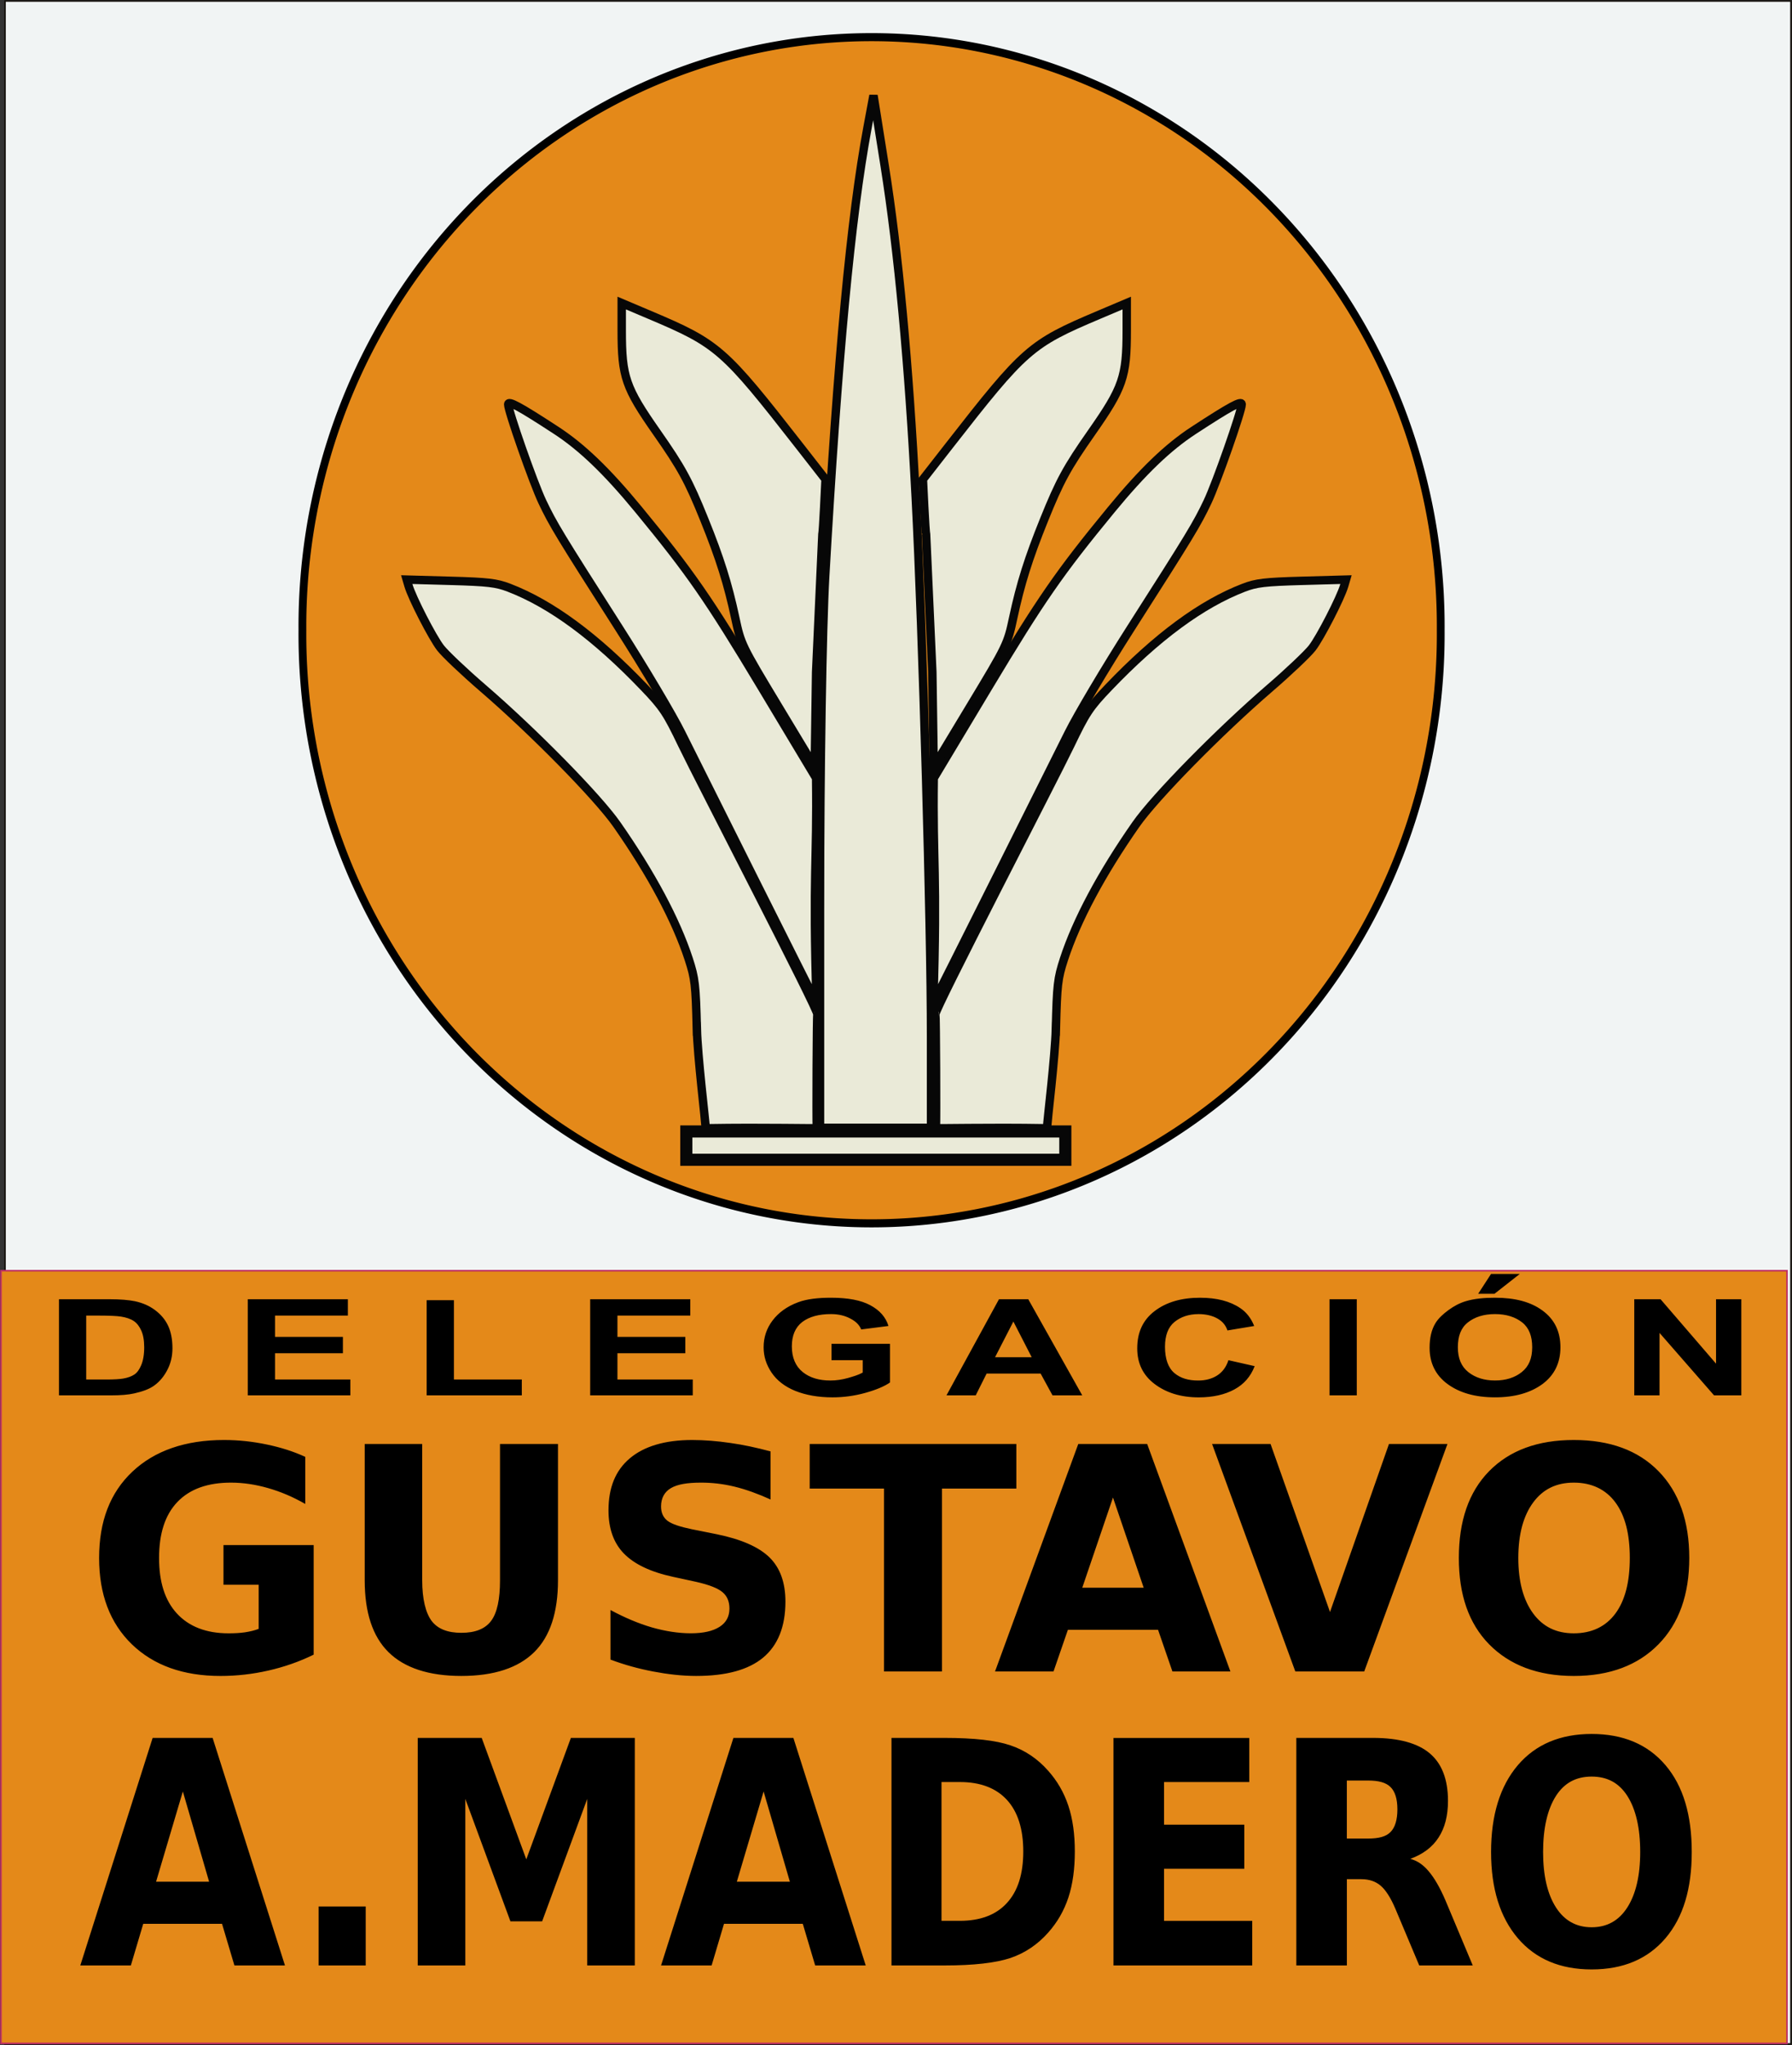
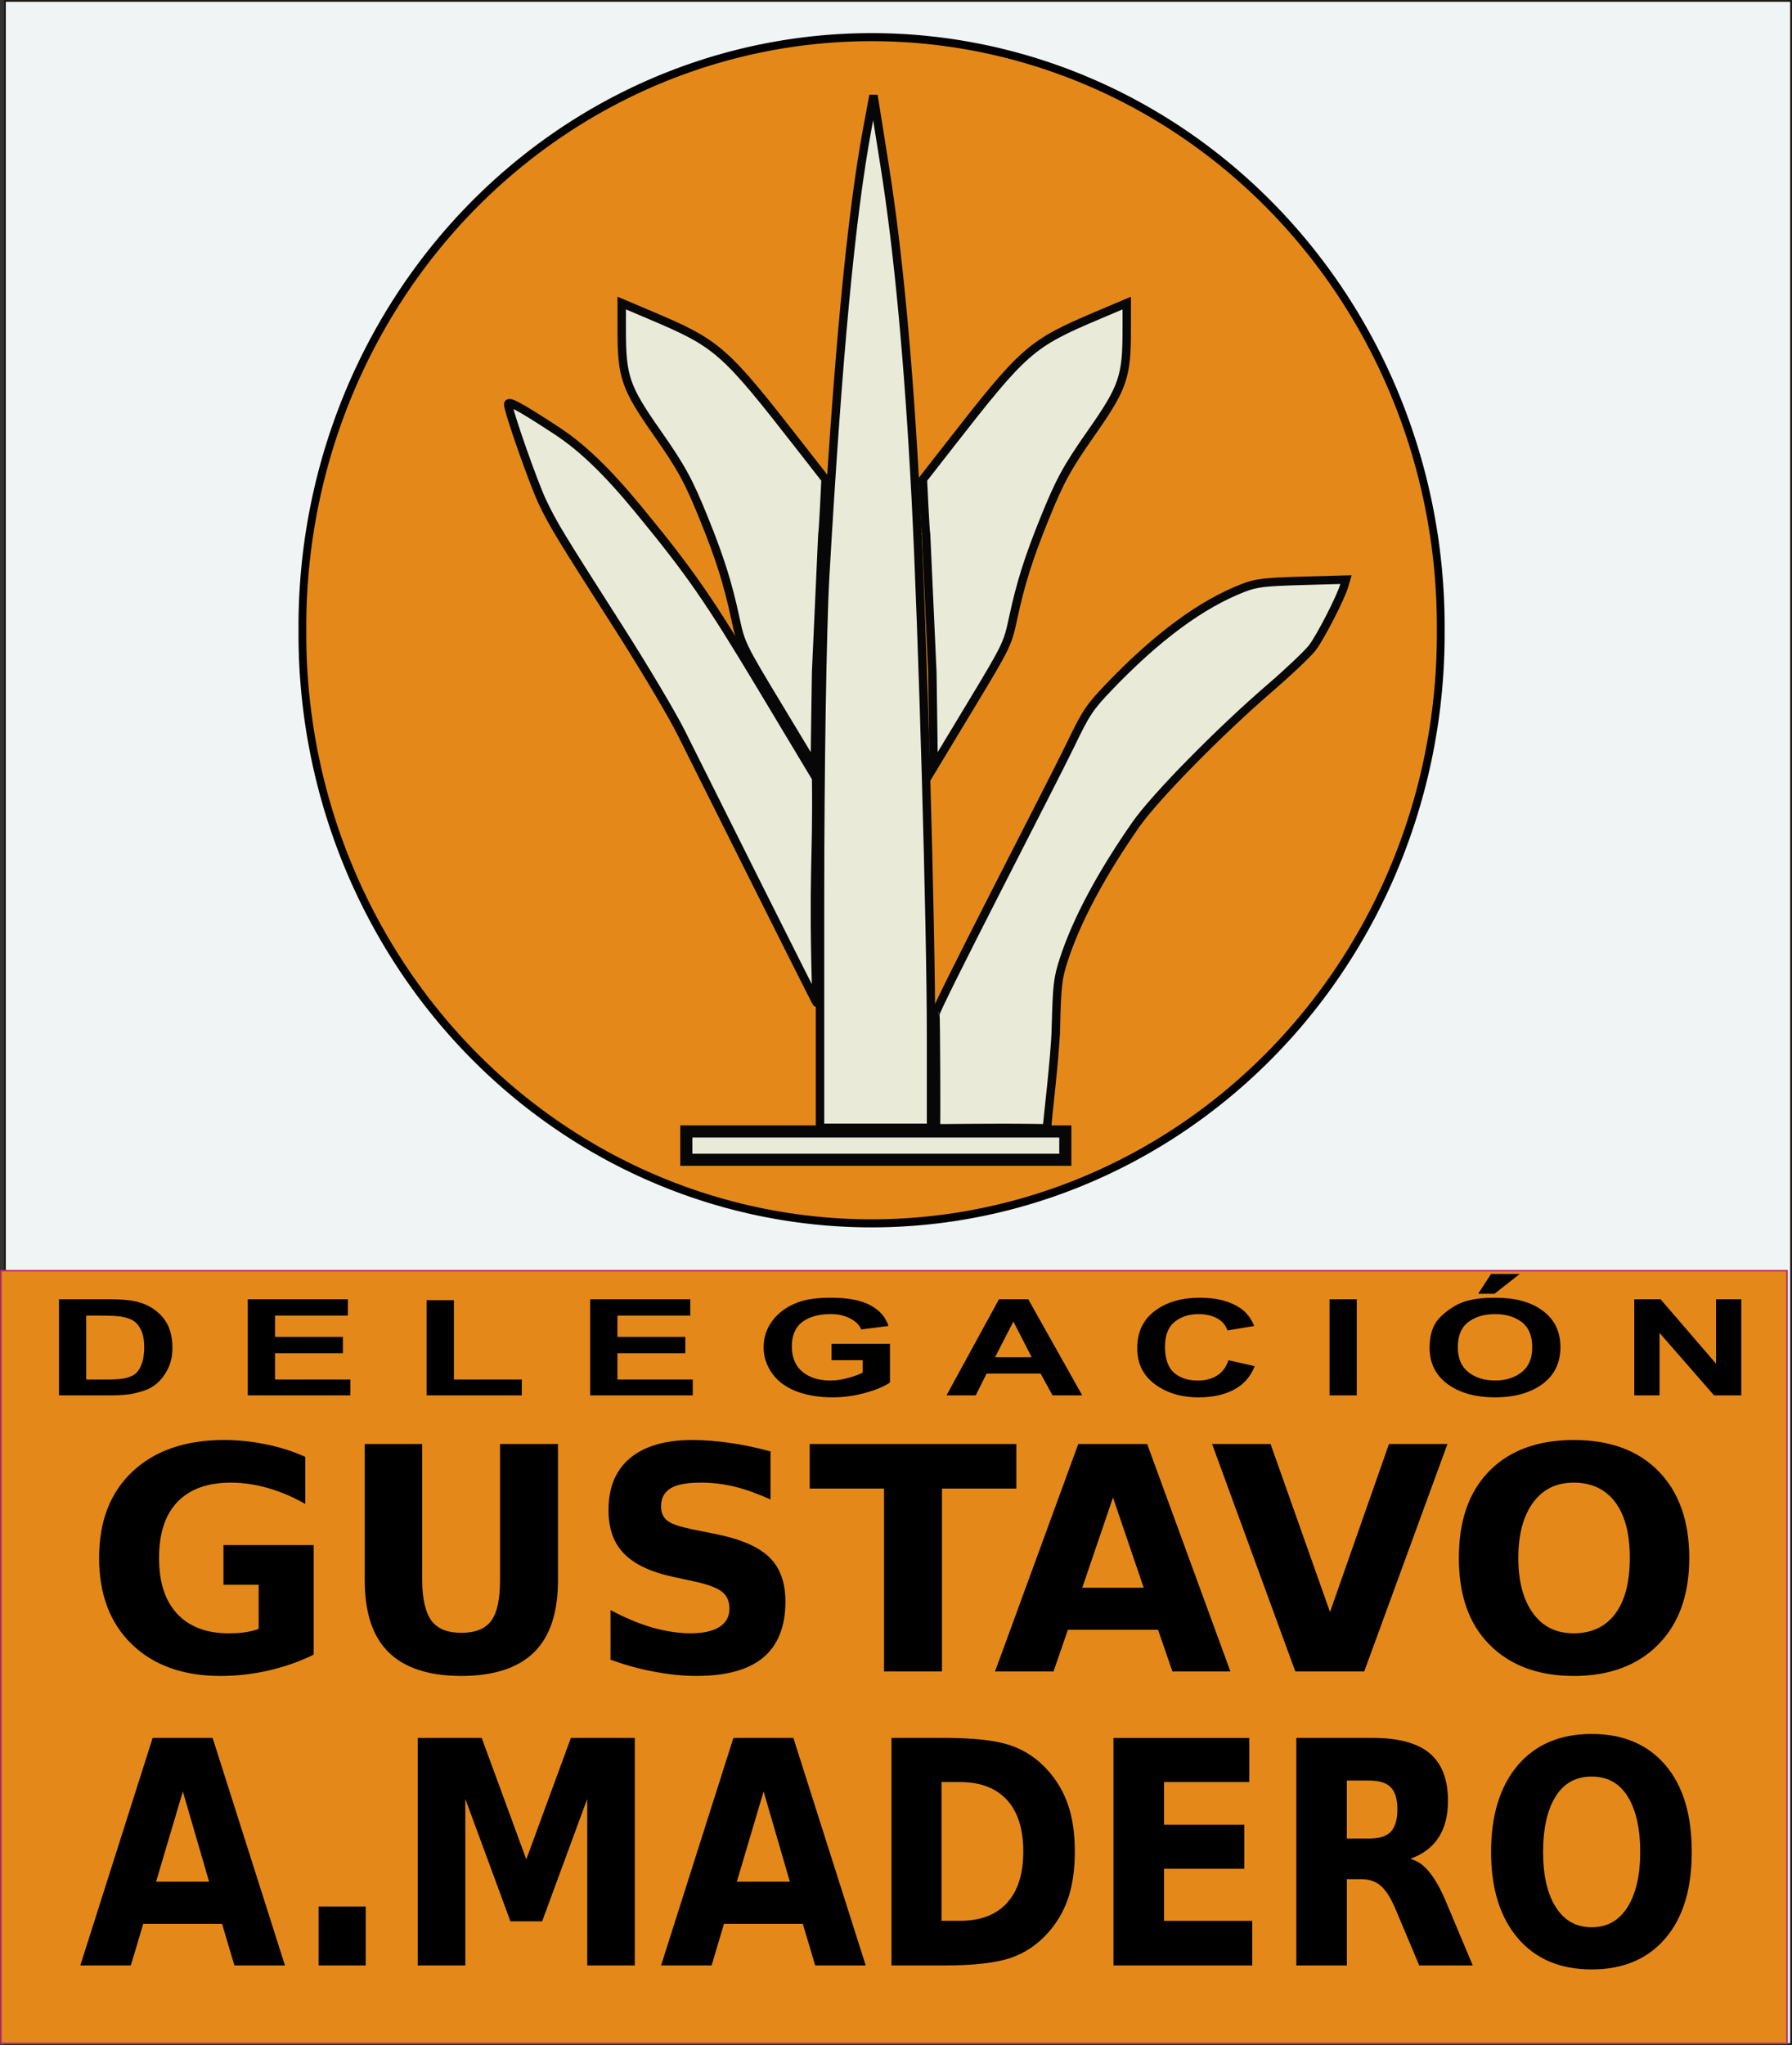
<svg xmlns="http://www.w3.org/2000/svg" xmlns:ns1="http://sodipodi.sourceforge.net/DTD/sodipodi-0.dtd" xmlns:ns2="http://www.inkscape.org/namespaces/inkscape" width="113.01" height="128.919" id="svg2" ns1:version="0.32" ns2:version="0.47 r22583" ns1:docname="DEL Gustavo A Madero.svg" ns2:output_extension="org.inkscape.output.svg.inkscape" version="1.0">
  <rect width="100%" height="100%" fill="#333333" stroke="none" />
  <defs id="defs4">
    <ns2:perspective ns1:type="inkscape:persp3d" ns2:vp_x="0 : 526.18109 : 1" ns2:vp_y="0 : 1000 : 0" ns2:vp_z="744.09448 : 526.18109 : 1" ns2:persp3d-origin="372.04724 : 350.78739 : 1" id="perspective10" />
    <ns2:perspective id="perspective2447" ns2:persp3d-origin="372.04724 : 350.78739 : 1" ns2:vp_z="744.09448 : 526.18109 : 1" ns2:vp_y="0 : 1000 : 0" ns2:vp_x="0 : 526.18109 : 1" ns1:type="inkscape:persp3d" />
    <ns2:perspective id="perspective3426" ns2:persp3d-origin="372.04724 : 350.78739 : 1" ns2:vp_z="744.09448 : 526.18109 : 1" ns2:vp_y="0 : 1000 : 0" ns2:vp_x="0 : 526.18109 : 1" ns1:type="inkscape:persp3d" />
    <ns2:perspective id="perspective3637" ns2:persp3d-origin="372.04724 : 350.78739 : 1" ns2:vp_z="744.09448 : 526.18109 : 1" ns2:vp_y="0 : 1000 : 0" ns2:vp_x="0 : 526.18109 : 1" ns1:type="inkscape:persp3d" />
    <ns2:perspective id="perspective4597" ns2:persp3d-origin="372.04724 : 350.78739 : 1" ns2:vp_z="744.09448 : 526.18109 : 1" ns2:vp_y="0 : 1000 : 0" ns2:vp_x="0 : 526.18109 : 1" ns1:type="inkscape:persp3d" />
    <ns2:perspective id="perspective5099" ns2:persp3d-origin="372.04724 : 350.78739 : 1" ns2:vp_z="744.09448 : 526.18109 : 1" ns2:vp_y="0 : 1000 : 0" ns2:vp_x="0 : 526.18109 : 1" ns1:type="inkscape:persp3d" />
    <ns2:perspective id="perspective2550" ns2:persp3d-origin="372.04724 : 350.78739 : 1" ns2:vp_z="744.09448 : 526.18109 : 1" ns2:vp_y="0 : 1000 : 0" ns2:vp_x="0 : 526.18109 : 1" ns1:type="inkscape:persp3d" />
  </defs>
  <ns1:namedview id="base" pagecolor="#ffffff" bordercolor="#666666" borderopacity="1.0" ns2:pageopacity="0.0" ns2:pageshadow="2" ns2:zoom="1.979899" ns2:cx="30.307076" ns2:cy="50.418159" ns2:document-units="px" ns2:current-layer="layer1" showgrid="false" ns2:window-width="1280" ns2:window-height="712" ns2:window-x="0" ns2:window-y="22" ns2:window-maximized="0" />
  <g ns2:label="Capa 1" ns2:groupmode="layer" id="layer1" transform="translate(-51.203,-241.147)" ns1:insensitive="true">
    <g id="g3340" transform="translate(-164.655,-236.376)">
      <rect y="477.585" x="216.173" height="128.794" width="112.632" id="rect3328" style="fill:#f1f4f4;fill-opacity:1;stroke:#15120d;stroke-width:0.1;stroke-linecap:butt;stroke-linejoin:miter;stroke-miterlimit:4;stroke-opacity:1;stroke-dasharray:none" />
      <rect y="557.632" x="215.92" height="48.712" width="112.632" id="rect3330" style="fill:#e48919;fill-opacity:1;stroke:#bf3065;stroke-width:0.1;stroke-linecap:butt;stroke-linejoin:miter;stroke-miterlimit:4;stroke-opacity:1;stroke-dasharray:none" />
      <path transform="matrix(1.675,0,0,1.733,-405.16,-363.861)" d="m 425,508.434 a 21.429,21.429 0 1 1 -42.857,0 21.429,21.429 0 1 1 42.857,0 z" ns1:ry="21.428572" ns1:rx="21.428572" ns1:cy="508.43362" ns1:cx="403.57144" id="path2455" style="fill:#e48919;fill-opacity:1;stroke:#000000;stroke-width:0.293;stroke-linecap:butt;stroke-linejoin:miter;stroke-miterlimit:0;stroke-opacity:1;stroke-dasharray:none" ns1:type="arc" />
    </g>
    <path style="font-size:14.087px;font-style:normal;font-weight:normal;line-height:125%;fill:#000000;fill-opacity:1;stroke:none;font-family:Bitstream Vera Sans" d="m 94.031,80.312 -0.812,1.25 1.031,0 1.594,-1.25 -1.812,0 z m -41.625,1.5 c -0.813,6e-6 -1.517,0.079 -2.062,0.281 -0.716,0.263 -1.253,0.664 -1.625,1.156 -0.372,0.492 -0.563,1.054 -0.562,1.688 -10e-7,0.583 0.167,1.096 0.5,1.594 0.333,0.495 0.838,0.888 1.5,1.156 0.662,0.265 1.453,0.406 2.344,0.406 0.701,0 1.381,-0.093 2.062,-0.281 0.685,-0.191 1.202,-0.407 1.562,-0.656 l 0,-2.438 -3.688,0 0,1.031 1.969,0 0,0.781 c -0.259,0.144 -0.574,0.241 -0.938,0.344 -0.36,0.1 -0.734,0.156 -1.094,0.156 -0.728,10e-7 -1.301,-0.172 -1.75,-0.531 -0.449,-0.362 -0.688,-0.903 -0.688,-1.625 -2e-6,-0.669 0.215,-1.191 0.656,-1.531 0.445,-0.34 1.062,-0.5 1.812,-0.5 0.495,5e-6 0.89,0.107 1.219,0.281 0.333,0.171 0.567,0.389 0.688,0.688 l 1.719,-0.219 C 55.861,83.035 55.471,82.596 54.875,82.281 54.283,81.963 53.463,81.813 52.406,81.812 z m 23.281,0 c -1.192,6e-6 -2.143,0.283 -2.875,0.844 -0.732,0.558 -1.094,1.332 -1.094,2.344 -10e-7,0.957 0.366,1.697 1.094,2.25 0.728,0.55 1.651,0.844 2.781,0.844 0.914,0 1.658,-0.179 2.25,-0.5 0.596,-0.323 1.026,-0.805 1.281,-1.469 L 77.469,85.75 c -0.143,0.445 -0.39,0.761 -0.719,0.969 -0.329,0.207 -0.731,0.313 -1.188,0.312 -0.619,10e-7 -1.113,-0.143 -1.5,-0.469 -0.387,-0.326 -0.594,-0.888 -0.594,-1.656 -2e-6,-0.724 0.203,-1.239 0.594,-1.562 0.395,-0.323 0.9,-0.5 1.531,-0.5 0.457,5e-6 0.87,0.099 1.188,0.281 0.321,0.182 0.524,0.435 0.625,0.75 l 1.688,-0.281 c -0.194,-0.487 -0.488,-0.865 -0.875,-1.125 -0.65,-0.44 -1.49,-0.656 -2.531,-0.656 z m 18.594,0 c -0.693,6e-6 -1.313,0.058 -1.844,0.219 -0.399,0.119 -0.757,0.316 -1.094,0.562 -0.333,0.246 -0.619,0.503 -0.812,0.812 -0.259,0.42 -0.375,0.943 -0.375,1.562 -10e-7,0.968 0.378,1.728 1.125,2.281 0.747,0.55 1.734,0.844 3,0.844 1.25,0 2.253,-0.291 3,-0.844 0.747,-0.556 1.125,-1.331 1.125,-2.312 -9e-6,-0.99 -0.37,-1.757 -1.125,-2.312 -0.751,-0.556 -1.746,-0.812 -3,-0.812 z m -90.562,0.094 0,6.062 3.25,0 c 0.635,0 1.121,-0.039 1.5,-0.125 C 8.976,87.728 9.389,87.582 9.688,87.375 10.082,87.101 10.381,86.724 10.594,86.281 10.768,85.919 10.875,85.5 10.875,85 10.875,84.43 10.78,83.95 10.594,83.562 10.408,83.173 10.137,82.862 9.781,82.594 9.425,82.326 8.999,82.136 8.5,82.031 8.128,81.954 7.583,81.906 6.875,81.906 l -3.156,0 z m 11.906,0 0,6.062 6.469,0 0,-1 -4.75,0 0,-1.656 4.281,0 0,-1.031 -4.281,0 0,-1.344 4.594,0 0,-1.031 -6.312,0 z m 21.594,0 0,6.062 6.469,0 0,-1 -4.75,0 0,-1.656 4.281,0 0,-1.031 -4.281,0 0,-1.344 4.594,0 0,-1.031 -6.312,0 z m 25.781,0 -3.312,6.062 1.844,0 0.688,-1.375 3.406,0 0.75,1.375 1.875,0 -3.406,-6.062 -1.844,0 z m 20.844,0 0,6.062 1.719,0 0,-6.062 -1.719,0 z m 19.219,0 0,6.062 1.594,0 0,-3.938 3.438,3.938 1.719,0 0,-6.062 -1.594,0 0,4.062 -3.5,-4.062 -1.656,0 z m -76.156,0.062 0,6 6,0 0,-1 -4.281,0 0,-5 -1.719,0 z m 67.375,0.875 c 0.708,5e-6 1.293,0.188 1.719,0.531 0.43,0.343 0.625,0.866 0.625,1.562 -7e-6,0.705 -0.215,1.209 -0.656,1.562 -0.437,0.351 -1.002,0.531 -1.688,0.531 -0.685,10e-7 -1.242,-0.177 -1.688,-0.531 -0.445,-0.357 -0.656,-0.874 -0.656,-1.562 -2e-6,-0.699 0.191,-1.217 0.625,-1.562 0.434,-0.348 1.01,-0.531 1.719,-0.531 z M 5.438,82.938 l 0.781,0 c 0.701,5e-6 1.166,0.024 1.406,0.062 0.321,0.05 0.603,0.14 0.812,0.281 0.209,0.141 0.353,0.342 0.469,0.594 0.116,0.252 0.187,0.593 0.188,1.062 -6.2e-6,0.47 -0.071,0.851 -0.188,1.125 -0.116,0.271 -0.252,0.475 -0.438,0.594 -0.182,0.119 -0.409,0.2 -0.688,0.25 -0.213,0.039 -0.583,0.062 -1.062,0.062 l -1.281,0 0,-4.031 z m 58.469,0.375 1.156,2.25 -2.312,0 1.156,-2.25 z M 14.125,90.781 c -2.438,1.5e-5 -4.379,0.676 -5.781,2 -1.402,1.324 -2.094,3.129 -2.094,5.438 -1e-6,2.283 0.685,4.101 2.062,5.438 1.377,1.33 3.238,2 5.594,2 1.042,0 2.052,-0.12 3.031,-0.344 0.979,-0.224 1.934,-0.552 2.844,-1 l 0,-6.906 -5.688,0 0,2.5 2.219,0 0,2.781 c -0.259,0.102 -0.547,0.168 -0.875,0.219 -0.322,0.045 -0.652,0.062 -1.031,0.062 -1.396,0 -2.492,-0.425 -3.25,-1.25 -0.758,-0.825 -1.125,-1.984 -1.125,-3.5 -5e-6,-1.529 0.373,-2.713 1.156,-3.531 0.79,-0.825 1.922,-1.219 3.375,-1.219 0.783,1.2e-5 1.567,0.12 2.344,0.344 0.783,0.224 1.554,0.546 2.344,1 l 0,-2.969 C 18.486,91.492 17.678,91.242 16.812,91.062 15.953,90.883 15.066,90.781 14.125,90.781 z m 29.531,0 c -1.706,1.5e-5 -3.028,0.389 -3.938,1.156 -0.91,0.768 -1.344,1.855 -1.344,3.281 -10e-7,1.138 0.318,2.047 0.969,2.719 0.657,0.672 1.679,1.162 3.094,1.469 l 1.438,0.312 c 0.859,0.192 1.403,0.413 1.688,0.656 0.291,0.243 0.437,0.584 0.438,1.031 -9e-6,0.499 -0.202,0.888 -0.625,1.156 -0.423,0.269 -1.017,0.406 -1.812,0.406 -0.783,0 -1.622,-0.132 -2.469,-0.375 C 40.254,102.344 39.403,101.986 38.5,101.5 l 0,3.125 c 0.903,0.339 1.784,0.577 2.688,0.75 0.903,0.173 1.822,0.281 2.719,0.281 1.901,0 3.296,-0.389 4.219,-1.156 0.929,-0.774 1.406,-1.951 1.406,-3.531 -1.3e-5,-1.202 -0.337,-2.129 -1,-2.781 -0.663,-0.652 -1.771,-1.149 -3.344,-1.469 L 43.625,96.406 C 42.886,96.253 42.378,96.086 42.094,95.875 41.816,95.658 41.687,95.353 41.688,94.969 c -5e-6,-0.512 0.208,-0.913 0.625,-1.156 0.417,-0.243 1.035,-0.344 1.906,-0.344 0.657,1.2e-5 1.355,0.071 2.094,0.25 0.739,0.179 1.504,0.461 2.281,0.812 l 0,-3.031 c -0.878,-0.237 -1.71,-0.416 -2.531,-0.531 -0.821,-0.122 -1.629,-0.187 -2.406,-0.188 z m 55.594,0 c -2.268,1.5e-5 -4.049,0.651 -5.344,1.969 -1.289,1.318 -1.906,3.147 -1.906,5.469 -10e-7,2.315 0.618,4.12 1.906,5.438 1.295,1.318 3.076,2 5.344,2 2.274,0 4.055,-0.682 5.344,-2 1.289,-1.318 1.937,-3.122 1.938,-5.438 -2e-5,-2.322 -0.649,-4.151 -1.938,-5.469 -1.289,-1.318 -3.07,-1.969 -5.344,-1.969 z m -76.25,0.25 0,8.594 c -2e-6,2.027 0.496,3.54 1.5,4.531 1.004,0.991 2.541,1.5 4.594,1.5 2.059,0 3.589,-0.509 4.594,-1.5 1.004,-0.991 1.5,-2.504 1.5,-4.531 l 0,-8.594 -3.656,0 0,8.594 c -10e-6,1.183 -0.177,2.051 -0.562,2.562 -0.379,0.505 -1.003,0.75 -1.875,0.75 -0.865,0 -1.49,-0.245 -1.875,-0.75 -0.379,-0.512 -0.594,-1.379 -0.594,-2.562 l 0,-8.594 -3.625,0 z m 28.062,0 0,2.812 4.688,0 0,11.531 3.656,0 0,-11.531 4.688,0 0,-2.812 -13.031,0 z m 16.938,0 -5.25,14.344 3.688,0 0.906,-2.625 5.688,0 0.906,2.625 3.656,0 -5.25,-14.344 -4.344,0 z m 8.438,0 5.25,14.344 4.344,0 5.25,-14.344 -3.688,0 -3.719,10.594 -3.75,-10.594 -3.688,0 z m 22.812,2.438 c 1.118,1.2e-5 2.012,0.419 2.625,1.25 0.613,0.831 0.906,1.991 0.906,3.5 -1e-5,1.503 -0.294,2.669 -0.906,3.5 -0.613,0.831 -1.507,1.25 -2.625,1.25 -1.112,0 -1.95,-0.419 -2.562,-1.25 -0.613,-0.831 -0.938,-1.997 -0.938,-3.5 -5e-6,-1.509 0.325,-2.669 0.938,-3.5 0.613,-0.831 1.451,-1.25 2.562,-1.25 z m -29.062,0.938 1.938,5.688 -3.875,0 1.938,-5.688 z m 30.188,14.906 c -1.972,1e-5 -3.53,0.651 -4.656,1.969 -1.121,1.318 -1.688,3.147 -1.688,5.469 -10e-7,2.315 0.567,4.12 1.688,5.438 1.126,1.318 2.684,1.969 4.656,1.969 1.978,0 3.535,-0.651 4.656,-1.969 1.121,-1.318 1.656,-3.122 1.656,-5.438 -1e-5,-2.322 -0.535,-4.151 -1.656,-5.469 -1.121,-1.318 -2.678,-1.969 -4.656,-1.969 z m -90.75,0.25 -4.562,14.344 3.188,0 0.781,-2.625 4.969,0 0.781,2.625 3.188,0 -4.562,-14.344 -3.781,0 z m 16.719,0 0,14.344 3,0 0,-10.5 2.844,7.719 2,0 2.844,-7.719 0,10.5 3,0 0,-14.344 -4.031,0 -2.812,7.656 -2.812,-7.656 -4.031,0 z m 19.906,0 -4.562,14.344 3.188,0 0.781,-2.625 4.969,0 0.781,2.625 3.188,0 -4.562,-14.344 -3.781,0 z m 9.969,0 0,14.344 3.344,0 c 1.846,0 3.233,-0.162 4.156,-0.469 0.923,-0.313 1.716,-0.852 2.375,-1.594 0.577,-0.646 1.001,-1.374 1.281,-2.219 0.28,-0.851 0.406,-1.825 0.406,-2.906 -1.3e-5,-1.068 -0.126,-2.031 -0.406,-2.875 -0.28,-0.844 -0.704,-1.573 -1.281,-2.219 -0.654,-0.742 -1.457,-1.287 -2.375,-1.594 -0.912,-0.313 -2.288,-0.469 -4.156,-0.469 l -3.344,0 z m 14,0 0,14.344 8.75,0 0,-2.812 -5.562,0 0,-3.281 5.062,0 0,-2.781 -5.062,0 0,-2.688 5.375,0 0,-2.781 -8.562,0 z m 11.531,0 0,14.344 3.188,0 0,-5.438 0.906,0 c 0.516,1e-5 0.911,0.144 1.219,0.406 0.313,0.262 0.635,0.752 0.938,1.469 l 1.5,3.562 3.375,0 -1.719,-4.094 c -0.352,-0.825 -0.716,-1.441 -1.062,-1.844 -0.341,-0.409 -0.722,-0.666 -1.156,-0.781 0.791,-0.288 1.391,-0.736 1.781,-1.344 0.396,-0.608 0.594,-1.366 0.594,-2.312 -1.1e-5,-1.369 -0.398,-2.367 -1.156,-3 -0.753,-0.633 -1.942,-0.969 -3.562,-0.969 l -4.844,0 z M 100.375,112 c 0.972,1e-5 1.717,0.387 2.25,1.219 0.533,0.831 0.812,2.022 0.812,3.531 -1e-5,1.503 -0.28,2.669 -0.812,3.5 -0.533,0.831 -1.278,1.25 -2.25,1.25 -0.967,0 -1.717,-0.419 -2.25,-1.25 -0.533,-0.831 -0.813,-1.997 -0.812,-3.5 -4e-6,-1.509 0.28,-2.7 0.812,-3.531 0.533,-0.831 1.283,-1.219 2.25,-1.219 z m -15.438,0.25 1.344,0 c 0.665,1e-5 1.121,0.125 1.406,0.406 0.291,0.281 0.437,0.754 0.438,1.406 -8e-6,0.659 -0.146,1.15 -0.438,1.438 -0.286,0.288 -0.741,0.406 -1.406,0.406 l -1.344,0 0,-3.656 z m -25.562,0.094 1.156,0 c 1.302,1e-5 2.287,0.383 2.969,1.125 0.681,0.742 1.031,1.83 1.031,3.25 -1e-5,1.426 -0.344,2.502 -1.031,3.25 -0.681,0.748 -1.672,1.125 -2.969,1.125 l -1.156,0 0,-8.75 z m -47.844,0.594 1.656,5.688 -3.344,0 1.688,-5.688 z m 36.625,0 1.656,5.688 -3.344,0 1.688,-5.688 z m -28.062,7.25 0,3.719 2.969,0 0,-3.719 -2.969,0 z" transform="translate(51.203,241.147)" id="text3318" />
    <path style="fill:#eaead8;fill-opacity:1;stroke:#070707;stroke-width:0.531;stroke-linecap:butt;stroke-linejoin:miter;stroke-miterlimit:4;stroke-opacity:1;stroke-dasharray:none" d="m 102.916,297.714 c 0,-7.993 0.146,-17.079 0.324,-20.19 0.795,-13.883 1.627,-22.729 2.665,-28.301 l 0.383,-2.059 0.706,4.434 c 0.858,5.389 1.519,12.455 1.957,20.902 0.444,8.571 0.967,26.947 0.967,33.997 l 0,5.75 -3.501,0 -3.501,0 0,-14.533 z" id="path3374" />
-     <path style="fill:#eaead8;fill-opacity:1;stroke:#070707;stroke-width:0.531;stroke-linecap:butt;stroke-linejoin:miter;stroke-miterlimit:4;stroke-opacity:1;stroke-dasharray:none" d="m 95.148,306.011 c -0.068,-2.788 -0.114,-3.182 -0.509,-4.396 -0.801,-2.458 -2.364,-5.383 -4.538,-8.494 -1.209,-1.73 -5.257,-5.85 -8.44,-8.591 -1.181,-1.017 -2.386,-2.159 -2.678,-2.536 -0.512,-0.663 -1.793,-3.155 -2.019,-3.929 l -0.111,-0.378 2.762,0.077 c 2.364,0.066 2.896,0.129 3.692,0.435 2.662,1.025 5.471,3.097 8.518,6.283 1.204,1.259 1.436,1.61 2.412,3.644 1.04,2.168 8.653,16.831 8.513,16.971 -0.037,0.037 -0.066,6.622 -0.036,7.165 -0.067,0.046 -3.163,-0.052 -6.998,0.015 -0.027,-0.426 -0.525,-4.582 -0.566,-6.267 l 0,0 -3.7e-5,-3e-5 z" id="path3376" ns1:nodetypes="csssscccssssccccc" />
    <path style="fill:#eaead8;fill-opacity:1;stroke:#070707;stroke-width:0.531;stroke-linecap:butt;stroke-linejoin:miter;stroke-miterlimit:4;stroke-opacity:1;stroke-dasharray:none" d="m 102.698,304.358 c 0,0.066 -7.973,-15.881 -8.534,-17.013 -0.562,-1.133 -2.325,-4.1 -3.919,-6.594 -3.769,-5.898 -4.166,-6.552 -4.842,-7.975 -0.564,-1.188 -2.152,-5.717 -2.152,-6.138 0,-0.257 0.701,0.122 3.024,1.638 1.634,1.066 3.21,2.582 5.198,4.998 3.273,3.979 4.426,5.644 7.775,11.223 l 3.423,5.704 c 0.072,5.381 -0.227,5.894 0.027,14.157 z" id="path3378" ns1:nodetypes="cssssssccc" />
    <path style="fill:#eaead8;fill-opacity:1;stroke:#070707;stroke-width:0.531;stroke-linecap:butt;stroke-linejoin:miter;stroke-miterlimit:4;stroke-opacity:1;stroke-dasharray:none" d="m 100.258,285.641 c -2.292,-3.8 -2.331,-3.88 -2.684,-5.527 -0.468,-2.18 -0.967,-3.768 -1.952,-6.206 -0.99,-2.452 -1.434,-3.266 -2.991,-5.49 -1.987,-2.837 -2.22,-3.514 -2.22,-6.438 l 0,-1.728 1.79,0.758 c 4.28,1.812 4.652,2.138 9.417,8.246 l 1.647,2.111 -0.083,1.708 c -0.046,0.939 -0.098,1.727 -0.117,1.749 l -0.395,8.698 -0.043,2.987 -0.043,2.987 -2.326,-3.856 5e-5,0 z" id="path3380" ns1:nodetypes="cssscccccccccccc" />
    <rect style="fill:#eaead8;fill-opacity:1;stroke:#070707;stroke-width:0.764;stroke-linecap:butt;stroke-linejoin:miter;stroke-miterlimit:4;stroke-opacity:1;stroke-dasharray:none" id="rect3411" width="23.902" height="1.784" x="94.484" y="312.477" />
    <path ns1:nodetypes="csssscccssssccccc" id="path2907" d="m 117.791,306.011 c 0.068,-2.788 0.114,-3.182 0.509,-4.396 0.801,-2.458 2.364,-5.383 4.538,-8.494 1.209,-1.73 5.257,-5.85 8.44,-8.591 1.181,-1.017 2.386,-2.159 2.678,-2.536 0.512,-0.663 1.793,-3.155 2.019,-3.929 l 0.111,-0.378 -2.762,0.077 c -2.364,0.066 -2.896,0.129 -3.692,0.435 -2.662,1.025 -5.471,3.097 -8.518,6.283 -1.204,1.259 -1.436,1.61 -2.412,3.644 -1.04,2.168 -8.653,16.831 -8.513,16.971 0.037,0.037 0.066,6.622 0.036,7.165 0.067,0.046 3.163,-0.052 6.998,0.015 0.027,-0.426 0.525,-4.582 0.566,-6.267 l 0,0 3e-5,-3e-5 z" style="fill:#eaead8;fill-opacity:1;stroke:#070707;stroke-width:0.531;stroke-linecap:butt;stroke-linejoin:miter;stroke-miterlimit:4;stroke-opacity:1;stroke-dasharray:none" />
-     <path ns1:nodetypes="cssssssccc" id="path2909" d="m 110.062,304.358 c 0,0.066 7.973,-15.881 8.534,-17.013 0.562,-1.133 2.325,-4.1 3.919,-6.594 3.769,-5.898 4.166,-6.552 4.842,-7.975 0.564,-1.188 2.152,-5.717 2.152,-6.138 0,-0.257 -0.701,0.122 -3.024,1.638 -1.634,1.066 -3.21,2.582 -5.198,4.998 -3.273,3.979 -4.426,5.644 -7.775,11.223 l -3.423,5.704 c -0.072,5.381 0.227,5.894 -0.027,14.157 z" style="fill:#eaead8;fill-opacity:1;stroke:#070707;stroke-width:0.531;stroke-linecap:butt;stroke-linejoin:miter;stroke-miterlimit:4;stroke-opacity:1;stroke-dasharray:none" />
    <path ns1:nodetypes="cssscccccccccccc" id="path2911" d="m 112.412,285.641 c 2.292,-3.8 2.331,-3.88 2.684,-5.527 0.468,-2.18 0.967,-3.768 1.952,-6.206 0.99,-2.452 1.433,-3.266 2.991,-5.49 1.987,-2.837 2.22,-3.514 2.22,-6.438 l 0,-1.728 -1.79,0.758 c -4.28,1.812 -4.652,2.138 -9.417,8.246 l -1.647,2.111 0.083,1.708 c 0.046,0.939 0.098,1.727 0.117,1.749 l 0.395,8.698 0.043,2.987 0.043,2.987 2.326,-3.856 -5e-5,0 z" style="fill:#eaead8;fill-opacity:1;stroke:#070707;stroke-width:0.531;stroke-linecap:butt;stroke-linejoin:miter;stroke-miterlimit:4;stroke-opacity:1;stroke-dasharray:none" />
  </g>
</svg>